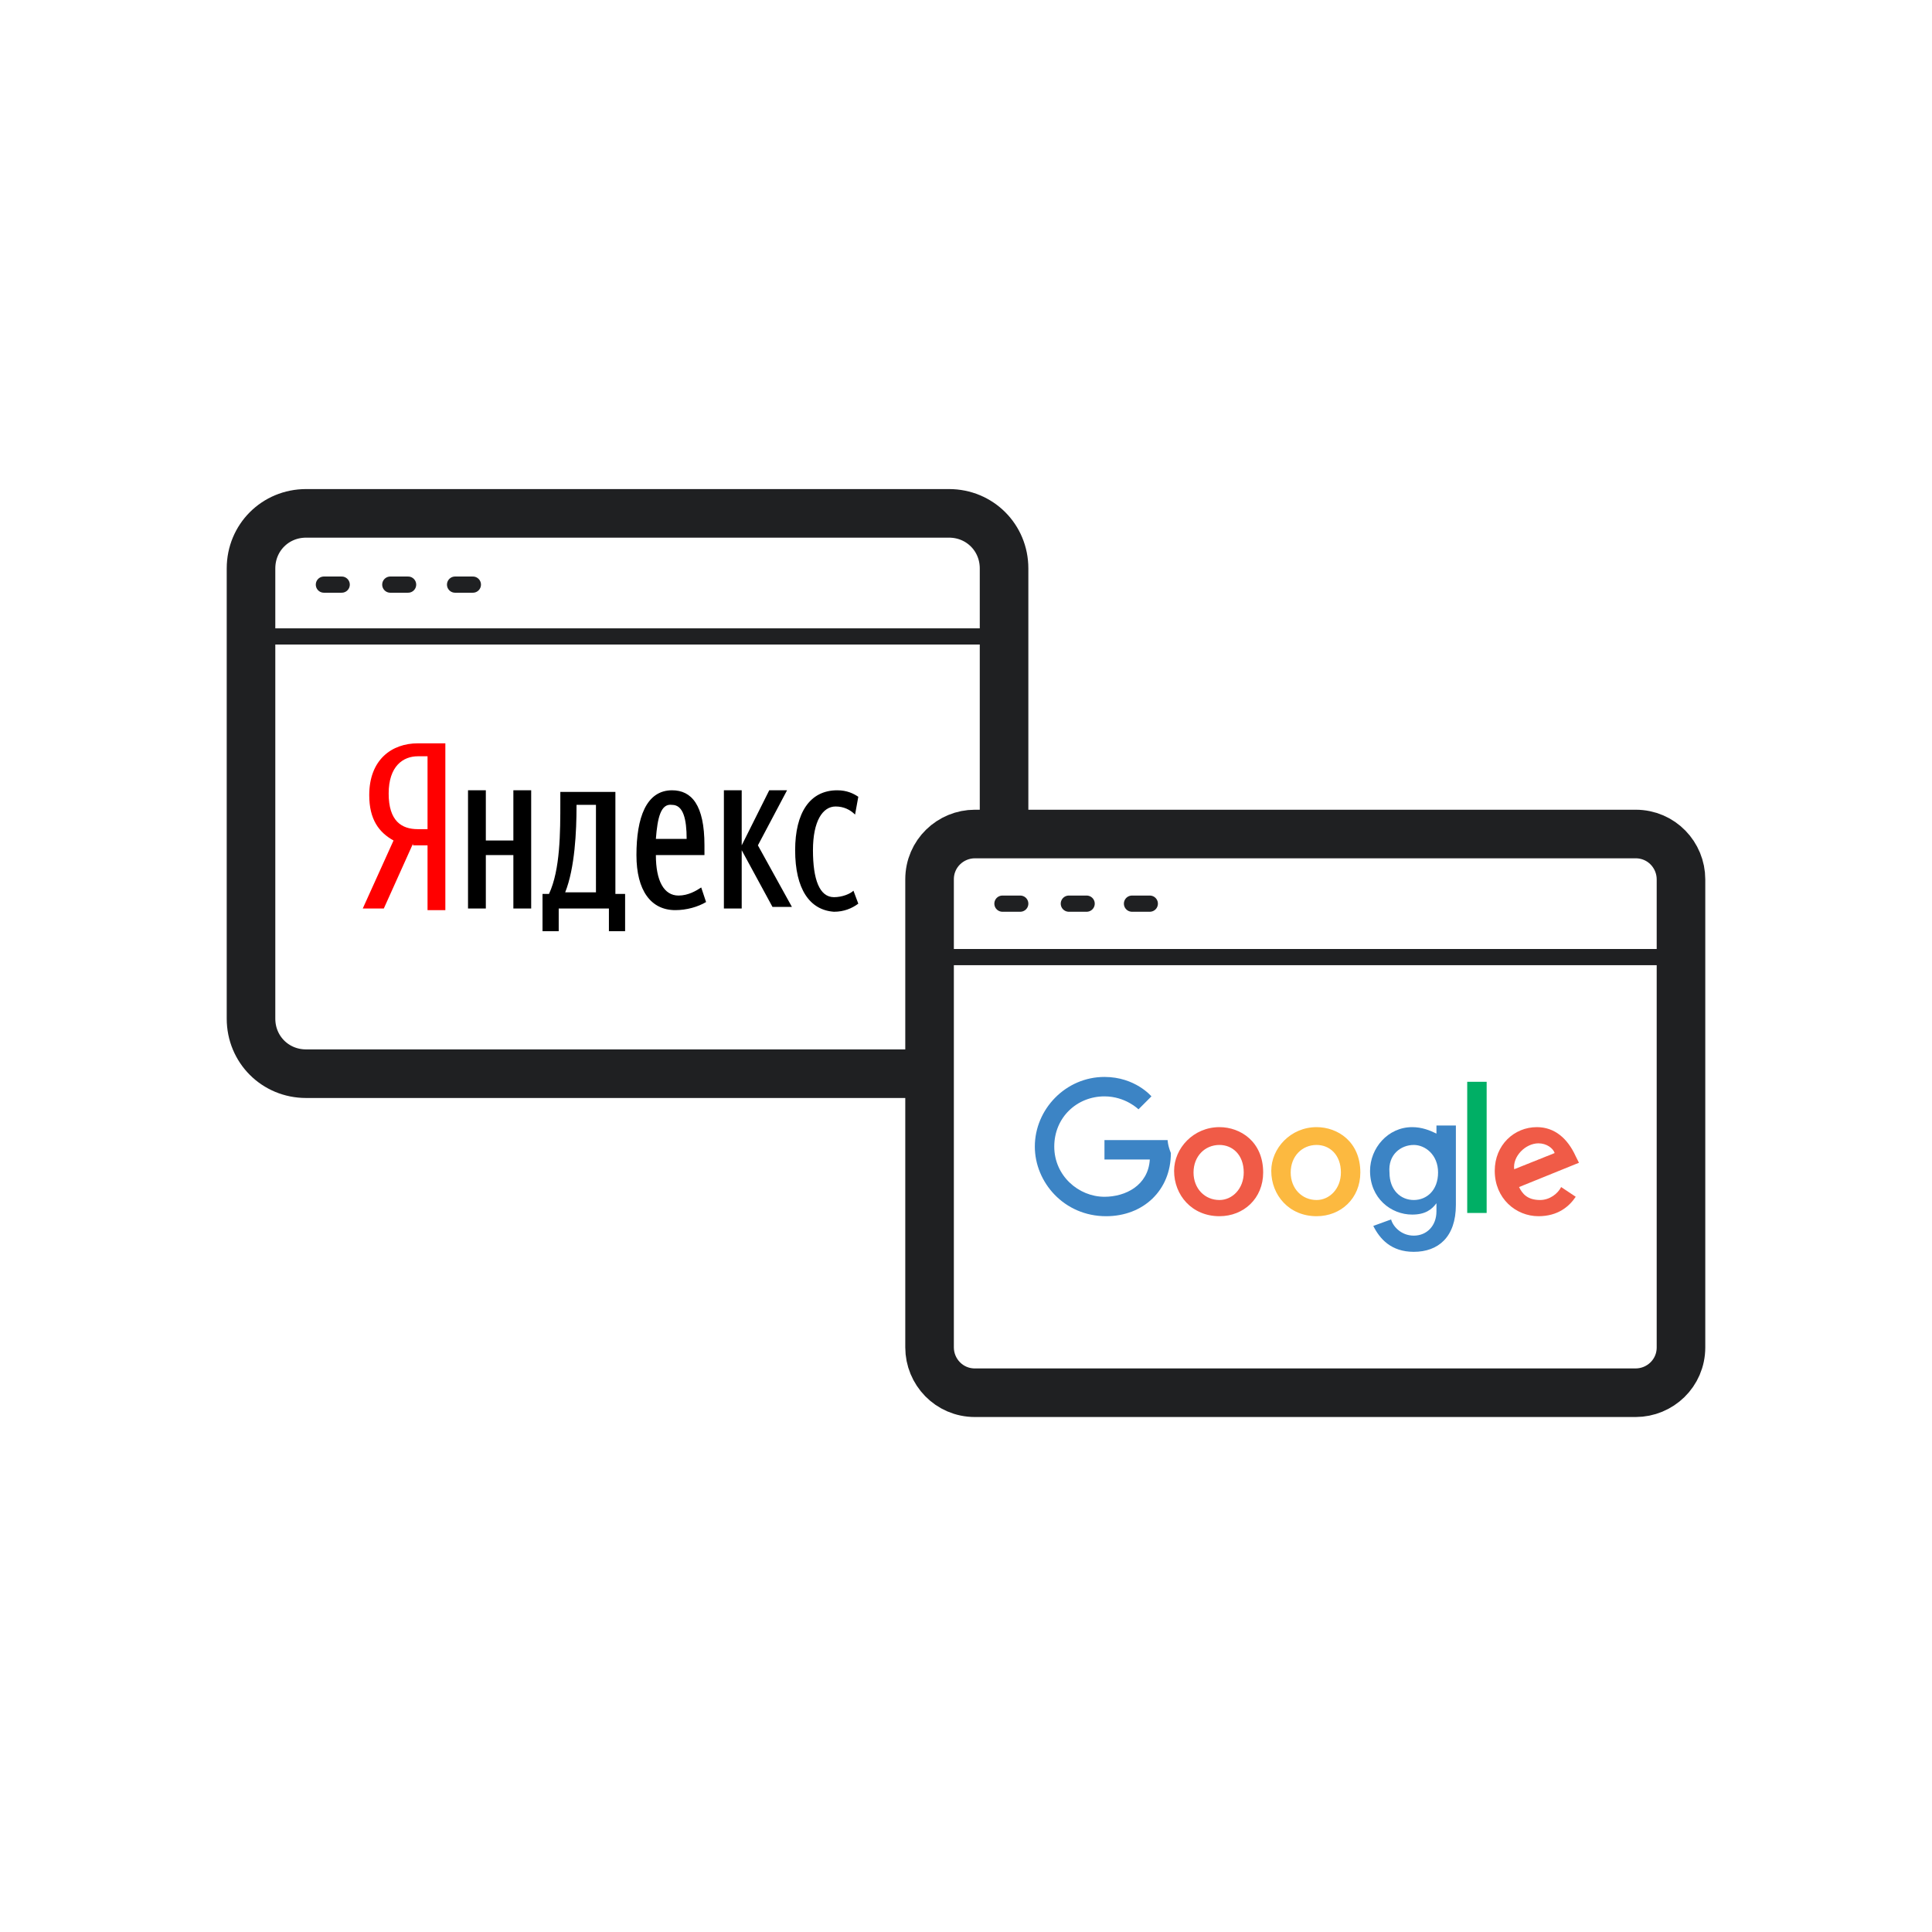
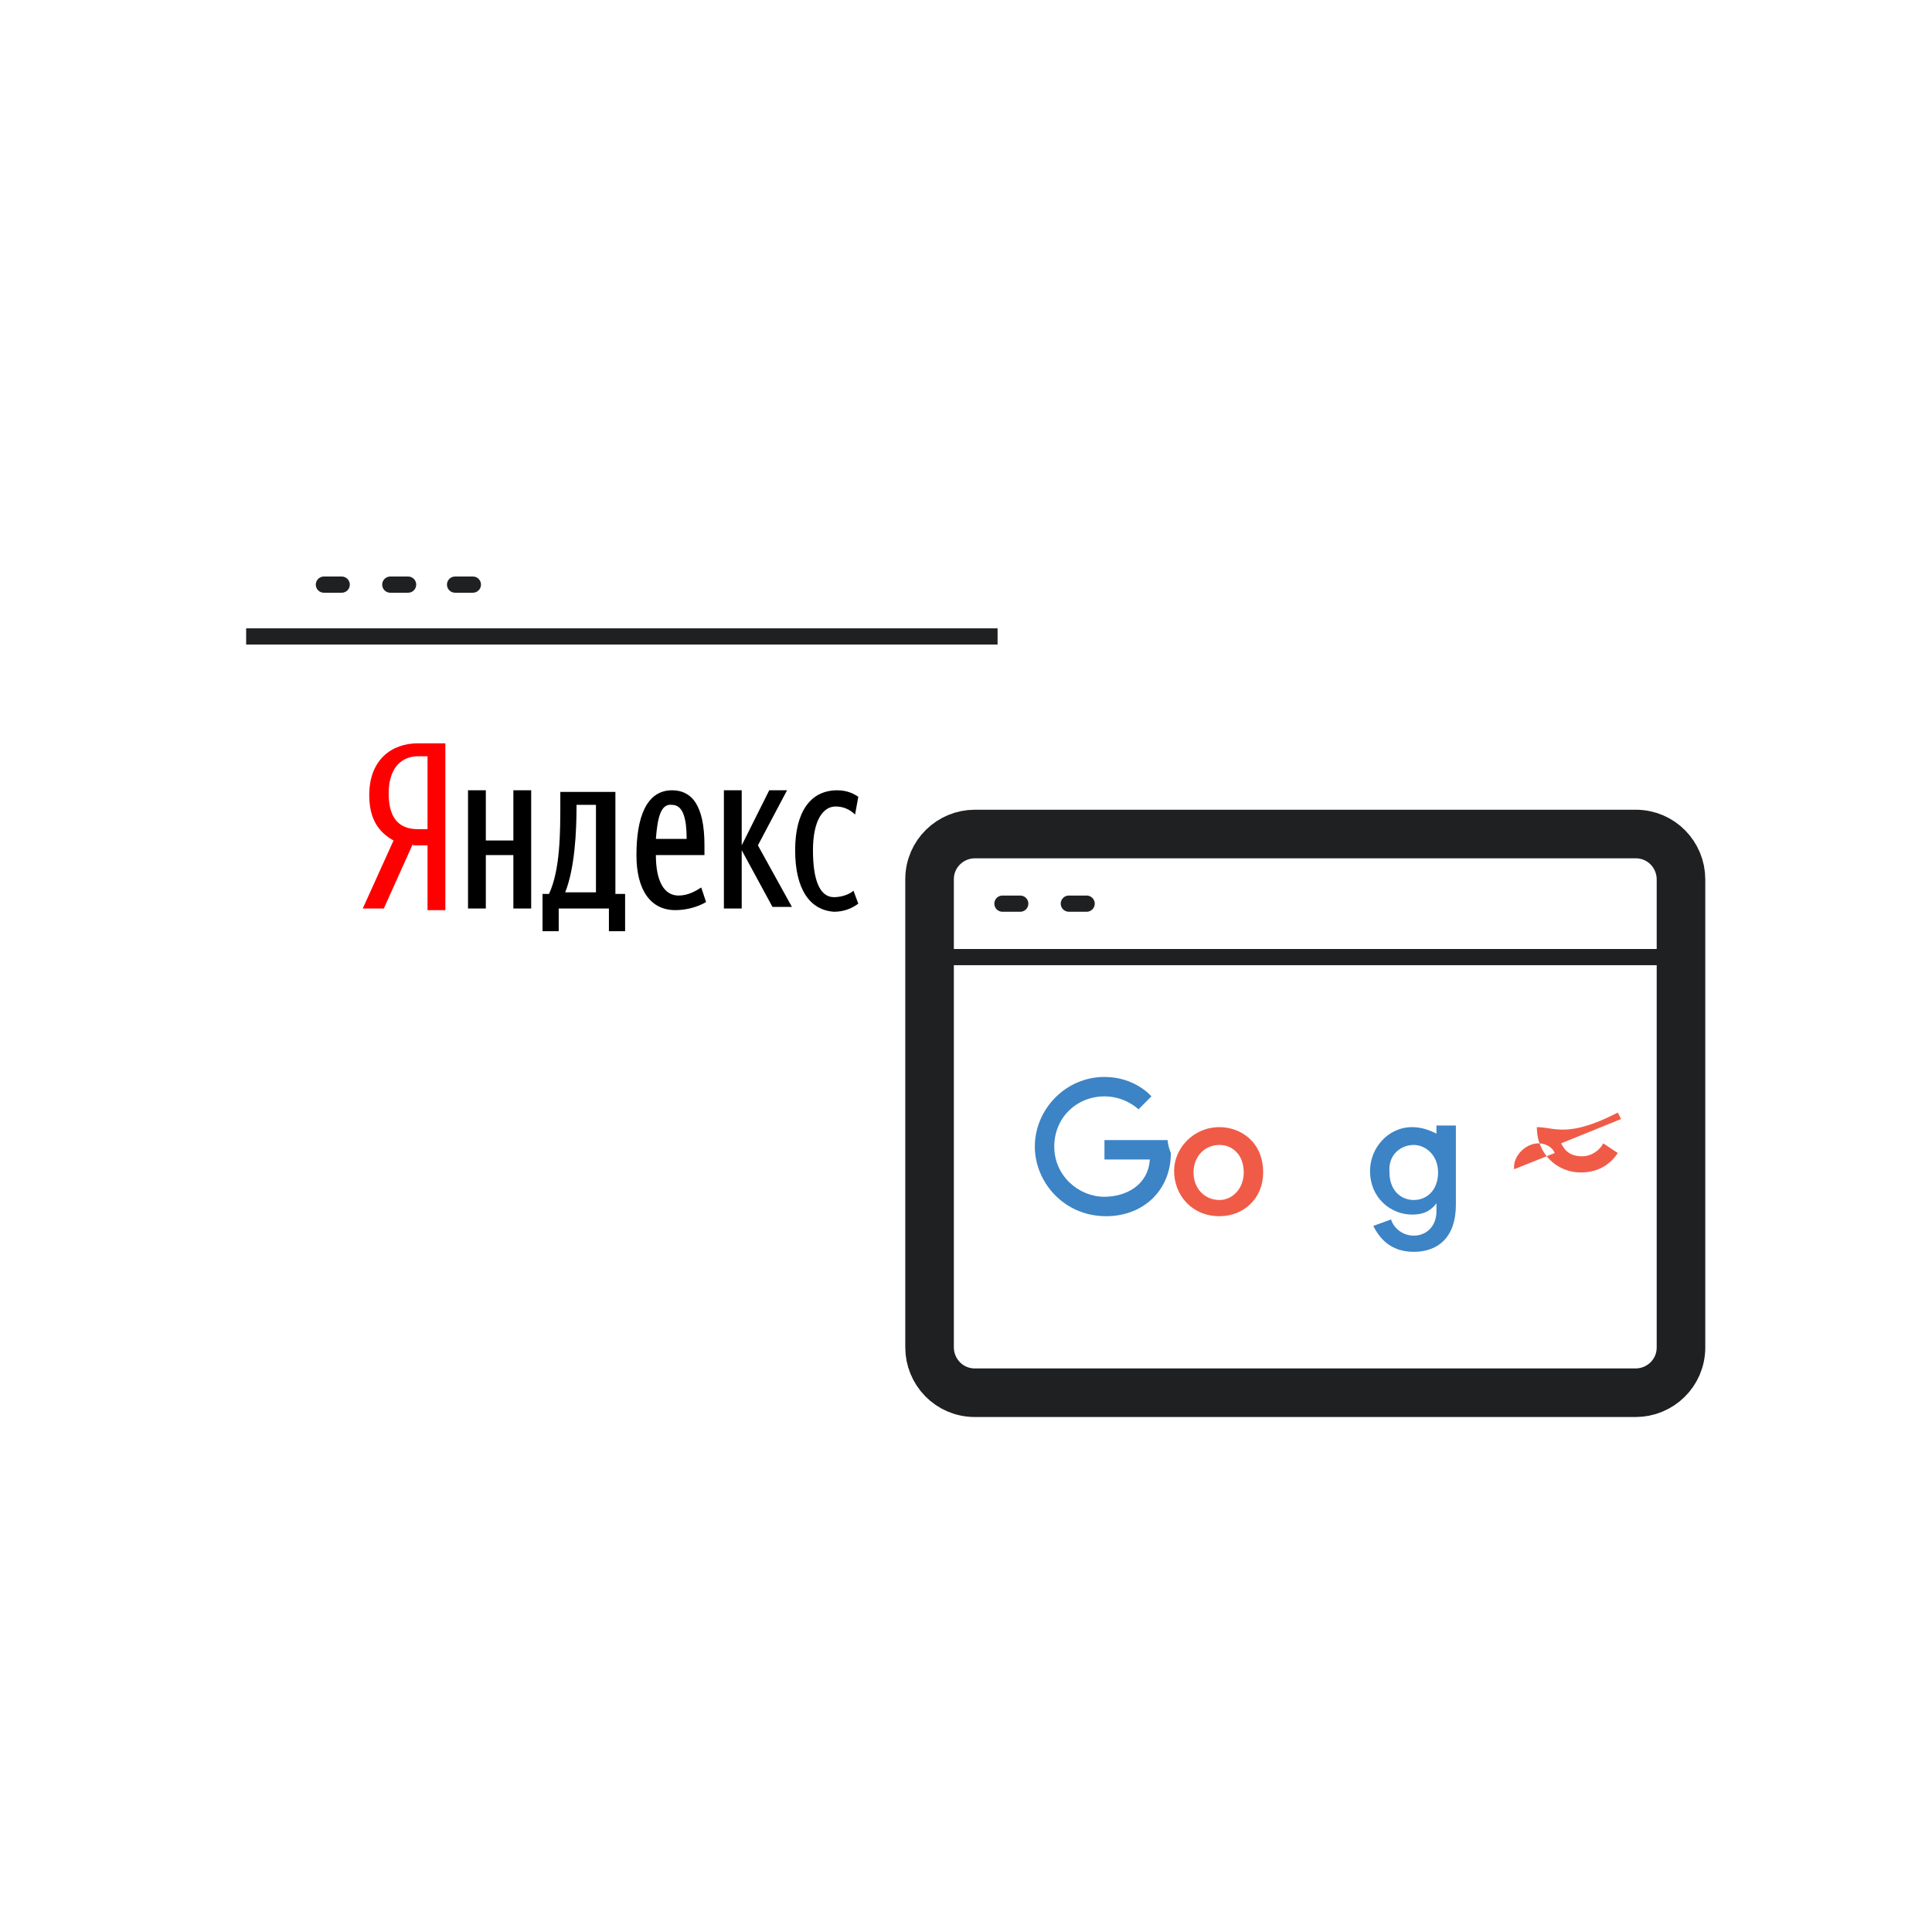
<svg xmlns="http://www.w3.org/2000/svg" version="1.1" x="0px" y="0px" viewBox="0 0 119.3 119.3" style="enable-background:new 0 0 119.3 119.3;" xml:space="preserve">
  <style type="text/css">
	.st0{fill:none;stroke:#1F2022;stroke-miterlimit:10;}
	.st1{fill:none;stroke:#1F2022;stroke-linecap:round;stroke-linejoin:round;stroke-miterlimit:10;}
	.st2{fill:none;stroke:#1F2022;stroke-width:3;stroke-miterlimit:10;}
	.st3{fill:#FF0000;}
	.st4{fill-rule:evenodd;clip-rule:evenodd;fill:#3C84C5;}
	.st5{fill-rule:evenodd;clip-rule:evenodd;fill:#F05B47;}
	.st6{fill-rule:evenodd;clip-rule:evenodd;fill:#FCB940;}
	.st7{fill-rule:evenodd;clip-rule:evenodd;fill:#00AF65;}
</style>
  <g id="Слой_3">
</g>
  <g id="Слой_2">
    <g>
      <line class="st0" x1="15.2" y1="39.3" x2="61.6" y2="39.3" />
      <g>
        <line class="st1" x1="20" y1="36.1" x2="21.1" y2="36.1" />
        <line class="st1" x1="24.1" y1="36.1" x2="25.2" y2="36.1" />
        <line class="st1" x1="28.1" y1="36.1" x2="29.2" y2="36.1" />
      </g>
-       <path class="st2" d="M58.6,66.3H18.9c-1.9,0-3.4-1.5-3.4-3.4V35.1c0-1.9,1.5-3.4,3.4-3.4h39.7c1.9,0,3.4,1.5,3.4,3.4v15.7" />
    </g>
    <g>
      <line class="st0" x1="57.1" y1="59.1" x2="103.5" y2="59.1" />
      <g>
        <line class="st1" x1="61.9" y1="55.8" x2="63" y2="55.8" />
        <line class="st1" x1="66" y1="55.8" x2="67.1" y2="55.8" />
-         <line class="st1" x1="69.9" y1="55.8" x2="71" y2="55.8" />
      </g>
      <path class="st2" d="M101,86H60.2c-1.6,0-2.8-1.3-2.8-2.8V54.3c0-1.6,1.3-2.8,2.8-2.8H101c1.6,0,2.8,1.3,2.8,2.8v28.9    C103.8,84.8,102.5,86,101,86z" />
    </g>
    <g id="XMLID_1_">
      <path id="XMLID_22_" class="st3" d="M25.5,52.1l-1.8,4h-1.3l1.9-4.2c-0.9-0.5-1.5-1.3-1.5-2.8c0-2.2,1.4-3.2,3-3.2h1.7v10.3h-1.1    v-4H25.5z M26.4,46.7h-0.6c-0.9,0-1.8,0.6-1.8,2.3c0,1.7,0.8,2.2,1.8,2.2h0.6V46.7z" />
      <path id="XMLID_14_" d="M32.8,48.8v7.3h-1.1v-3.3h-1.7v3.3h-1.1v-7.3h1.1v3.1h1.7v-3.1H32.8z M38.6,57.5h-1v-1.4h-3.1v1.4h-1v-2.3    h0.4c0.7-1.5,0.7-3.8,0.7-5.7v-0.6h3.4v6.3h0.6V57.5z M36.9,49.7h-1.3v0.1c0,1.5-0.1,3.8-0.7,5.3h1.9V49.7z M41.7,56.2    c-1.5,0-2.4-1.2-2.4-3.4c0-2.3,0.6-4,2.2-4c1.2,0,2,0.9,2,3.4v0.6h-3c0,1.6,0.5,2.5,1.4,2.5c0.6,0,1.1-0.3,1.4-0.5l0.3,0.9    C43.1,56,42.4,56.2,41.7,56.2z M40.5,51.8h1.9c0-1.2-0.2-2.1-0.9-2.1C40.8,49.6,40.6,50.5,40.5,51.8z M45.8,52.5v3.6h-1.1v-7.3    h1.1v3.4l1.7-3.4h1.1l-1.8,3.4l2.1,3.8h-1.2L45.8,52.5z M49.1,52.5c0-2.3,0.9-3.7,2.6-3.7c0.6,0,1,0.2,1.3,0.4l-0.2,1.1    c-0.3-0.3-0.7-0.5-1.2-0.5c-0.8,0-1.4,0.9-1.4,2.7c0,1.8,0.4,2.9,1.3,2.9c0.5,0,1-0.2,1.2-0.4l0.3,0.8c-0.4,0.3-0.9,0.5-1.5,0.5    C50,56.2,49.1,54.9,49.1,52.5z" />
    </g>
    <g>
      <path class="st4" d="M72.1,70.4h-3.9v1.2h2.8c-0.1,1.6-1.5,2.3-2.8,2.3c-1.6,0-3.1-1.3-3.1-3.1c0-1.8,1.4-3.1,3.1-3.1    c1.3,0,2.1,0.8,2.1,0.8l0.8-0.8c0,0-1-1.2-2.9-1.2c-2.4,0-4.3,2-4.3,4.3c0,2.2,1.8,4.3,4.4,4.3c2.3,0,4-1.6,4-3.9    C72.1,70.7,72.1,70.4,72.1,70.4z" />
      <path class="st5" d="M75.3,69.6c-1.6,0-2.8,1.3-2.8,2.7c0,1.5,1.1,2.8,2.8,2.8c1.5,0,2.7-1.1,2.7-2.7C78,70.5,76.6,69.6,75.3,69.6    L75.3,69.6z M75.3,70.7c0.8,0,1.5,0.6,1.5,1.7c0,1-0.7,1.7-1.5,1.7c-0.9,0-1.6-0.7-1.6-1.7C73.7,71.4,74.4,70.7,75.3,70.7z" />
-       <path class="st6" d="M81.3,69.6c-1.6,0-2.8,1.3-2.8,2.7c0,1.5,1.1,2.8,2.8,2.8c1.5,0,2.7-1.1,2.7-2.7C84,70.5,82.6,69.6,81.3,69.6    L81.3,69.6z M81.3,70.7c0.8,0,1.5,0.6,1.5,1.7c0,1-0.7,1.7-1.5,1.7c-0.9,0-1.6-0.7-1.6-1.7C79.7,71.4,80.4,70.7,81.3,70.7z" />
      <path class="st4" d="M87.2,69.6c-1.5,0-2.6,1.3-2.6,2.7c0,1.7,1.3,2.7,2.6,2.7c0.8,0,1.2-0.3,1.5-0.7v0.5c0,0.9-0.6,1.5-1.4,1.5    c-0.8,0-1.3-0.6-1.4-1l-1.1,0.4c0.4,0.8,1.1,1.6,2.5,1.6c1.5,0,2.6-0.9,2.6-2.9v-4.9l-1.2,0v0.5C88.3,69.8,87.8,69.6,87.2,69.6    L87.2,69.6z M87.3,70.7c0.7,0,1.5,0.6,1.5,1.7c0,1.1-0.7,1.7-1.5,1.7c-0.8,0-1.5-0.6-1.5-1.7C85.7,71.3,86.5,70.7,87.3,70.7z" />
-       <path class="st5" d="M94.9,69.6c-1.4,0-2.6,1.1-2.6,2.7c0,1.7,1.3,2.8,2.7,2.8c1.2,0,1.9-0.6,2.3-1.2l-0.9-0.6    c-0.2,0.4-0.7,0.8-1.3,0.8c-0.8,0-1.1-0.4-1.3-0.8l3.7-1.5l-0.2-0.4C96.8,70.3,96,69.6,94.9,69.6L94.9,69.6z M95,70.6    c0.5,0,0.9,0.3,1,0.6l-2.5,1C93.4,71.4,94.2,70.6,95,70.6z" />
-       <rect x="90.6" y="66.8" class="st7" width="1.2" height="8.1" />
+       <path class="st5" d="M94.9,69.6c0,1.7,1.3,2.8,2.7,2.8c1.2,0,1.9-0.6,2.3-1.2l-0.9-0.6    c-0.2,0.4-0.7,0.8-1.3,0.8c-0.8,0-1.1-0.4-1.3-0.8l3.7-1.5l-0.2-0.4C96.8,70.3,96,69.6,94.9,69.6L94.9,69.6z M95,70.6    c0.5,0,0.9,0.3,1,0.6l-2.5,1C93.4,71.4,94.2,70.6,95,70.6z" />
    </g>
  </g>
</svg>